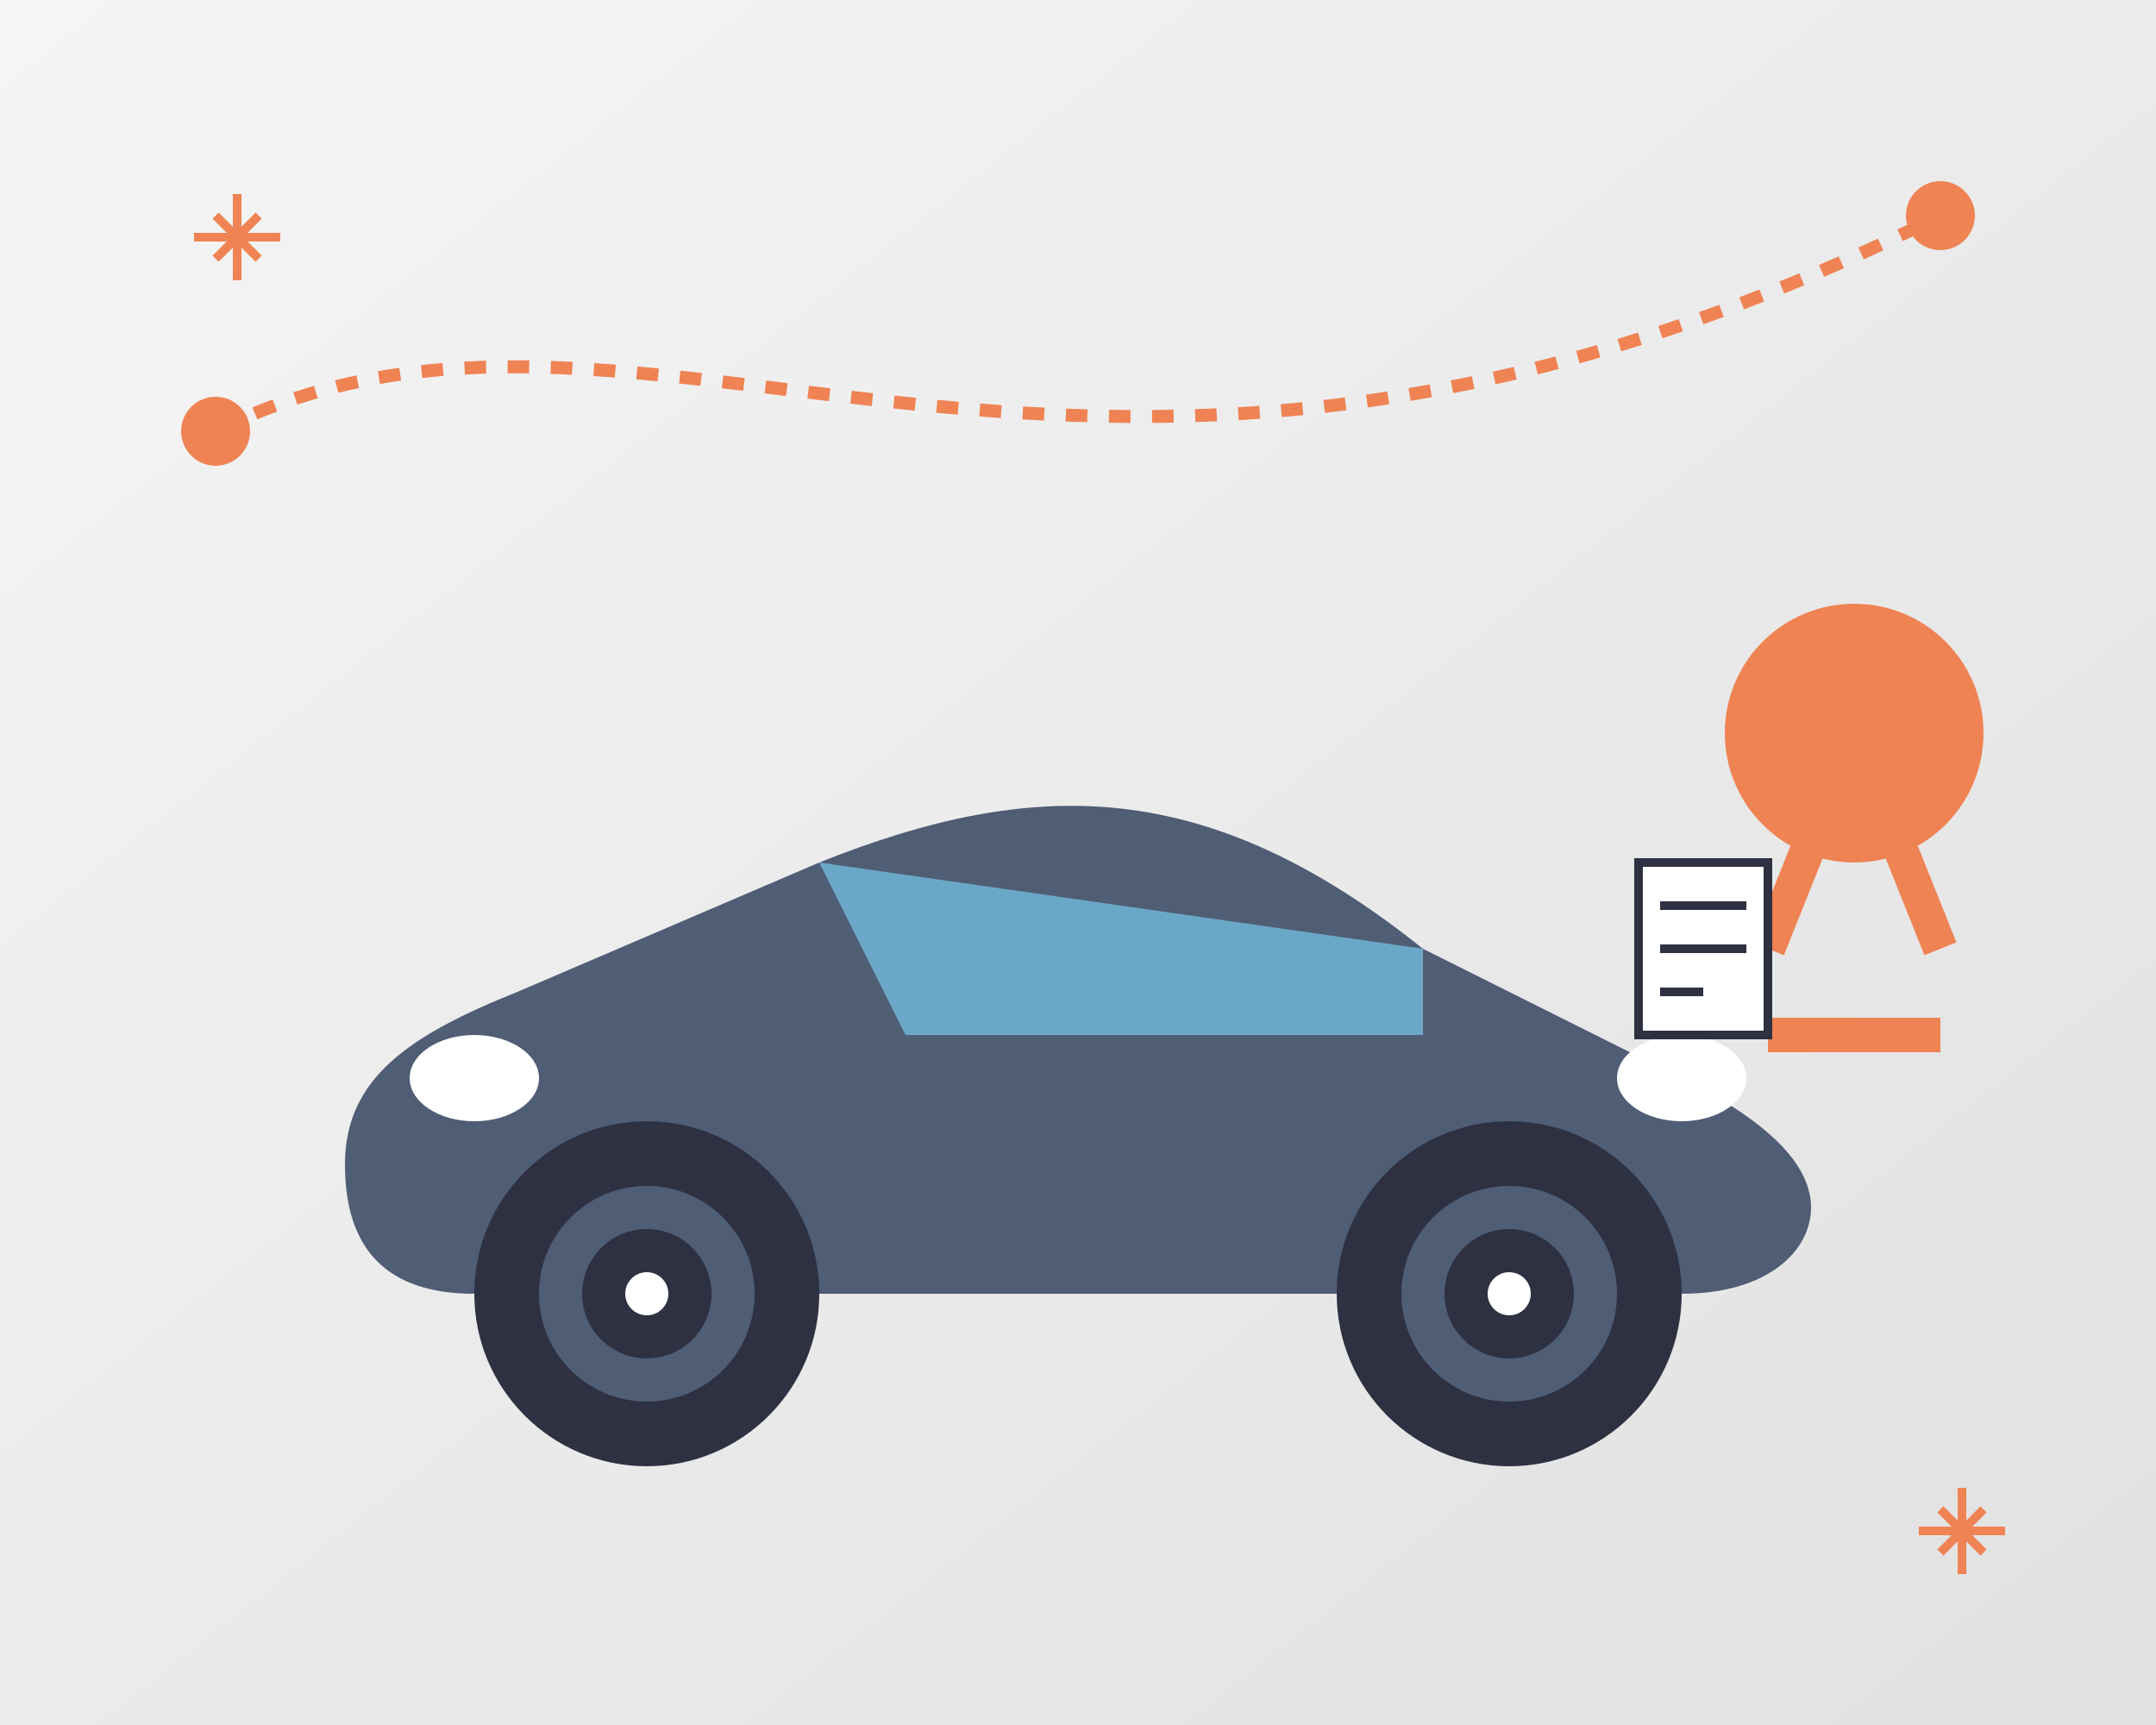
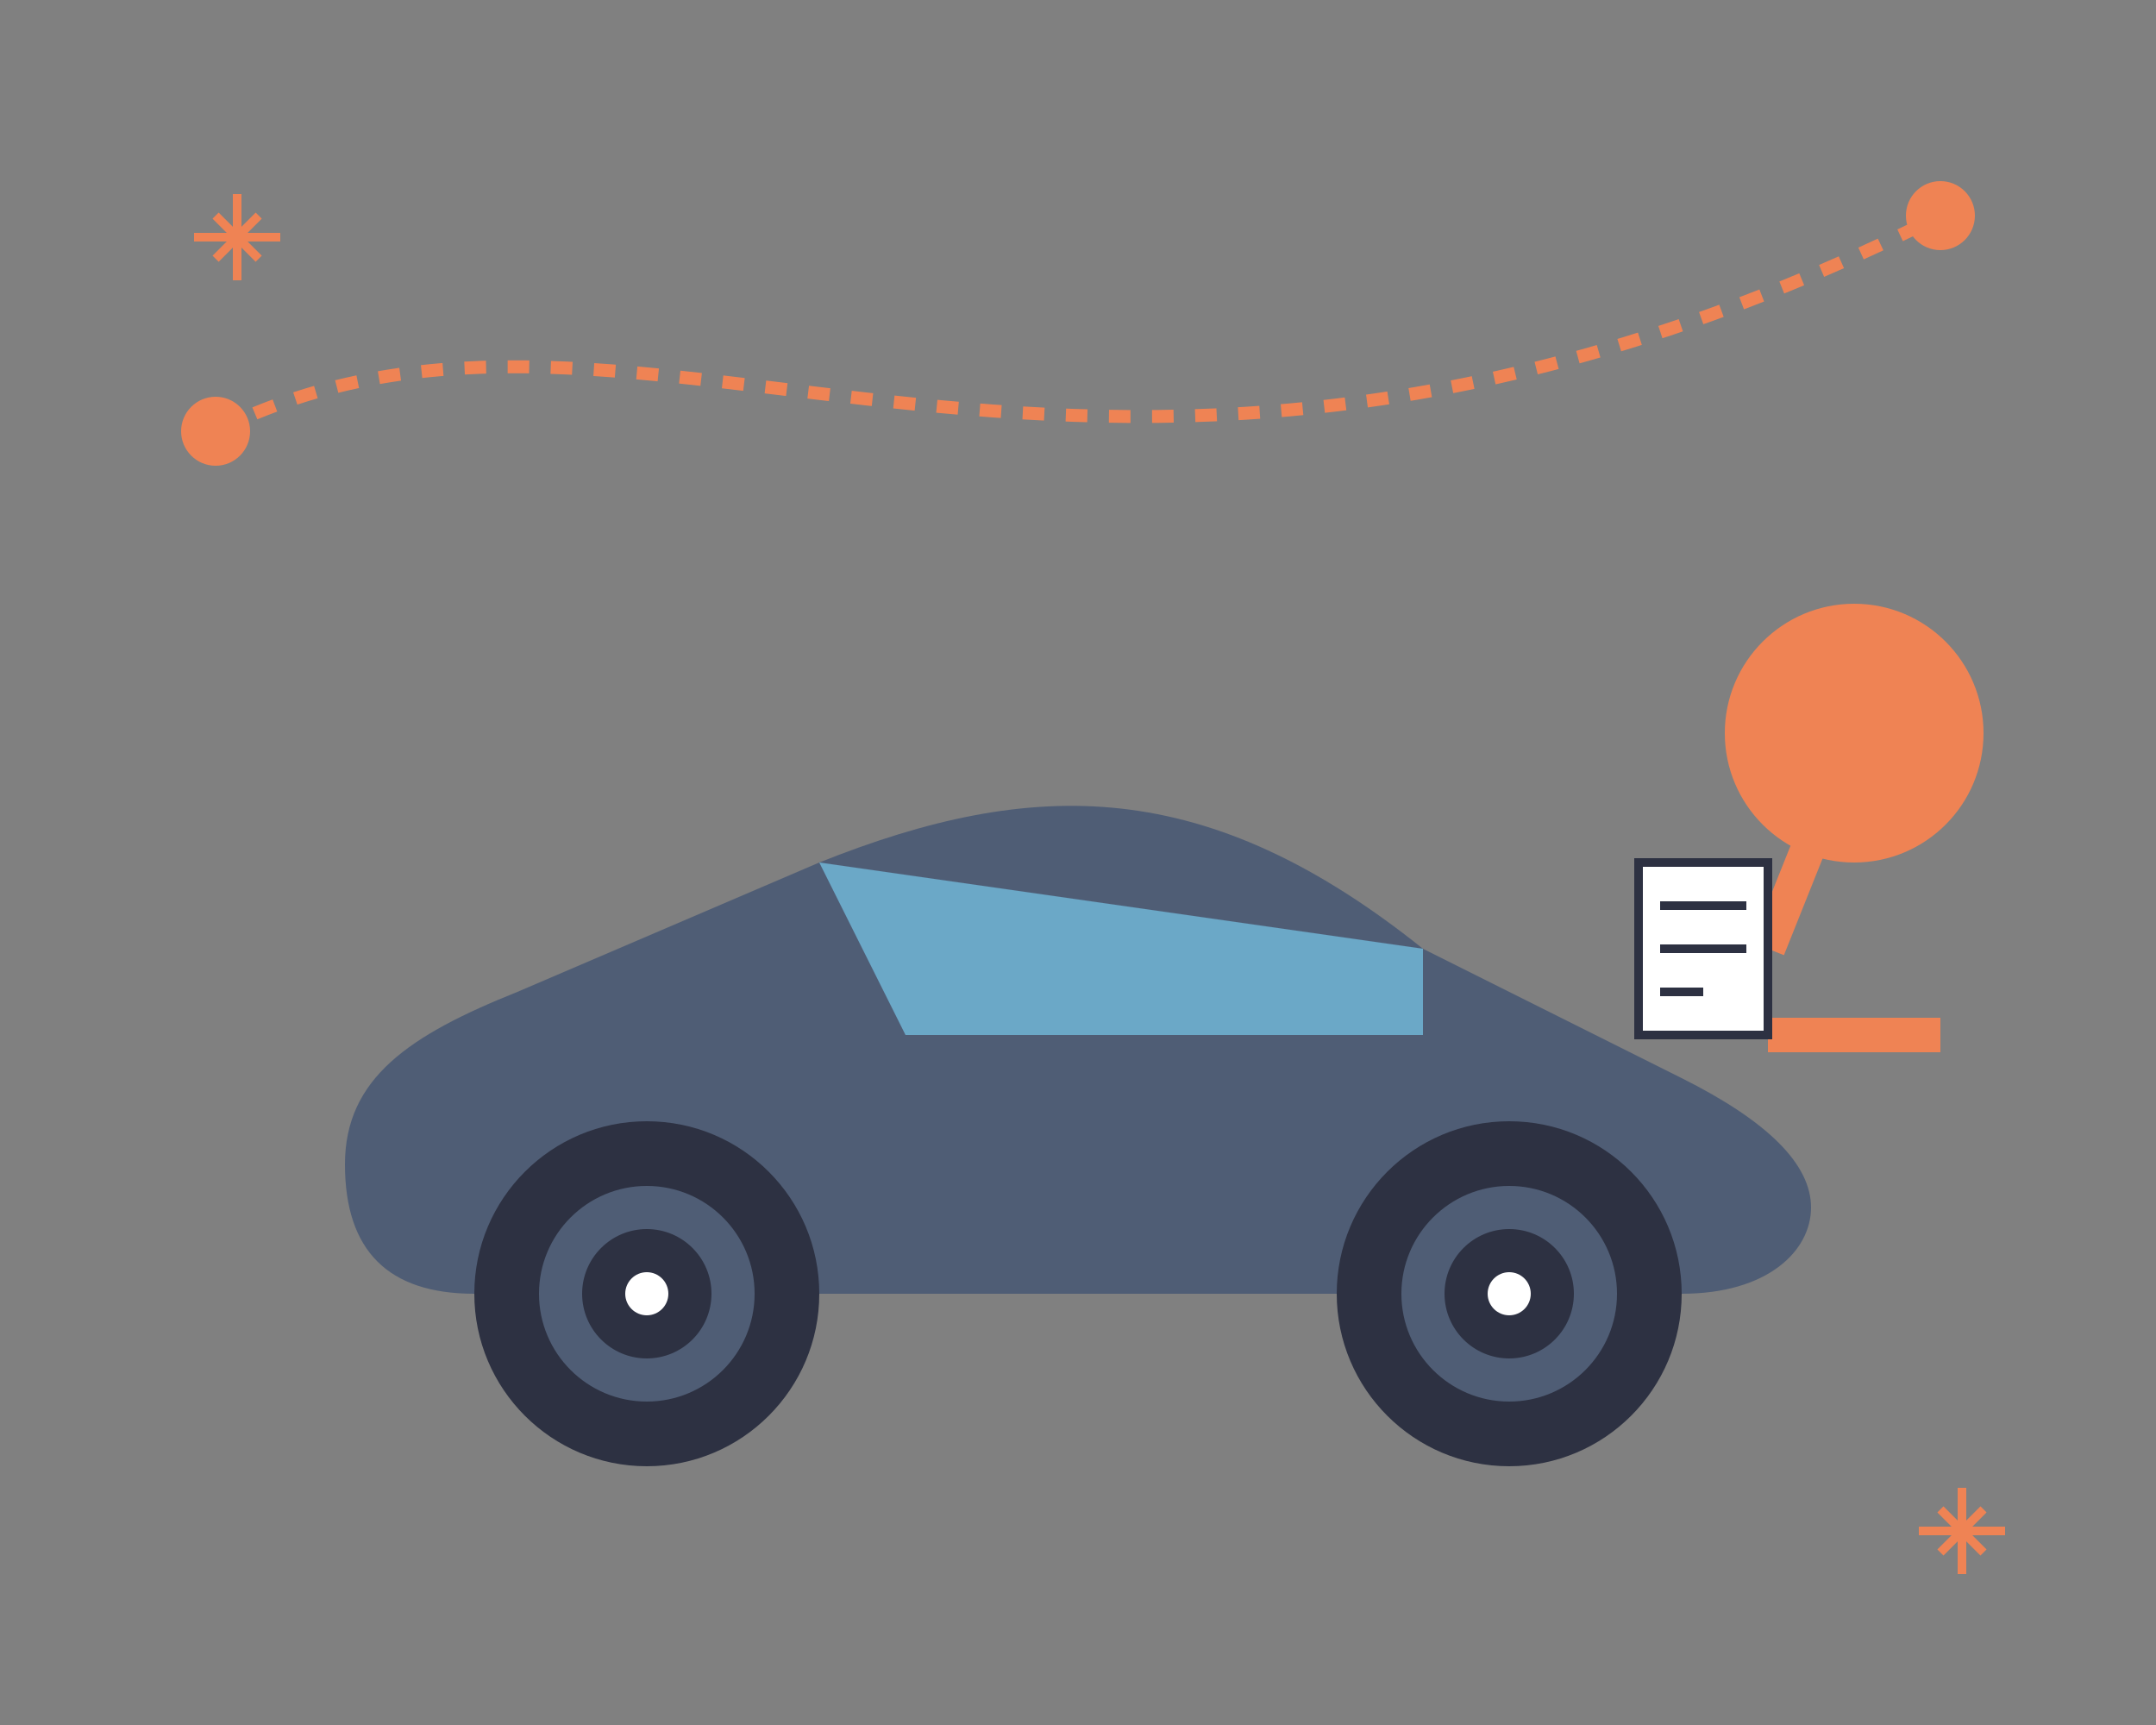
<svg xmlns="http://www.w3.org/2000/svg" width="500" height="400" viewBox="0 0 500 400">
  <rect x="0" y="0" width="500" height="400" fill="#808080" stroke="none" />
  <defs>
    <linearGradient id="bgGradient" x1="0%" y1="0%" x2="100%" y2="100%">
      <stop offset="0%" stop-color="#f5f5f5" />
      <stop offset="100%" stop-color="#e1e1e1" />
    </linearGradient>
  </defs>
-   <rect width="500" height="400" fill="url(#bgGradient)" />
  <path d="M80,270 C80,250 95,240 120,230 L190,200 C240,180 280,180 330,220 L390,250 C410,260 420,270 420,280 C420,290 410,300 390,300 L110,300 C90,300 80,290 80,270 Z" fill="#4F5D75" />
  <path d="M190,200 L210,240 L330,240 L330,220 Z" fill="#72badc" opacity="0.8" />
  <circle cx="150" cy="300" r="40" fill="#2D3142" />
  <circle cx="150" cy="300" r="25" fill="#4F5D75" />
  <circle cx="150" cy="300" r="15" fill="#2D3142" />
  <circle cx="150" cy="300" r="5" fill="#FFFFFF" />
  <circle cx="350" cy="300" r="40" fill="#2D3142" />
  <circle cx="350" cy="300" r="25" fill="#4F5D75" />
  <circle cx="350" cy="300" r="15" fill="#2D3142" />
  <circle cx="350" cy="300" r="5" fill="#FFFFFF" />
-   <ellipse cx="110" cy="250" rx="15" ry="10" fill="#FFFFFF" />
-   <ellipse cx="390" cy="250" rx="15" ry="10" fill="#FFFFFF" />
  <circle cx="430" cy="170" r="30" fill="#EF8354" />
-   <path d="M410,220 L430,170 L450,220" stroke="#EF8354" stroke-width="8" fill="none" />
+   <path d="M410,220 L430,170 " stroke="#EF8354" stroke-width="8" fill="none" />
  <path d="M410,240 L450,240" stroke="#EF8354" stroke-width="8" fill="none" />
  <rect x="380" y="200" width="30" height="40" fill="#FFFFFF" stroke="#2D3142" stroke-width="2" />
  <path d="M385,210 L405,210 M385,220 L405,220 M385,230 L395,230" stroke="#2D3142" stroke-width="2" />
  <path d="M50,100 C150,50 250,150 450,50" stroke="#EF8354" stroke-width="3" fill="none" stroke-dasharray="5,5" />
  <circle cx="50" cy="100" r="8" fill="#EF8354" />
  <circle cx="450" cy="50" r="8" fill="#EF8354" />
  <path d="M50,50 L60,60 M50,60 L60,50 M45,55 L65,55 M55,45 L55,65" stroke="#EF8354" stroke-width="2" />
  <path d="M450,350 L460,360 M450,360 L460,350 M445,355 L465,355 M455,345 L455,365" stroke="#EF8354" stroke-width="2" />
</svg>